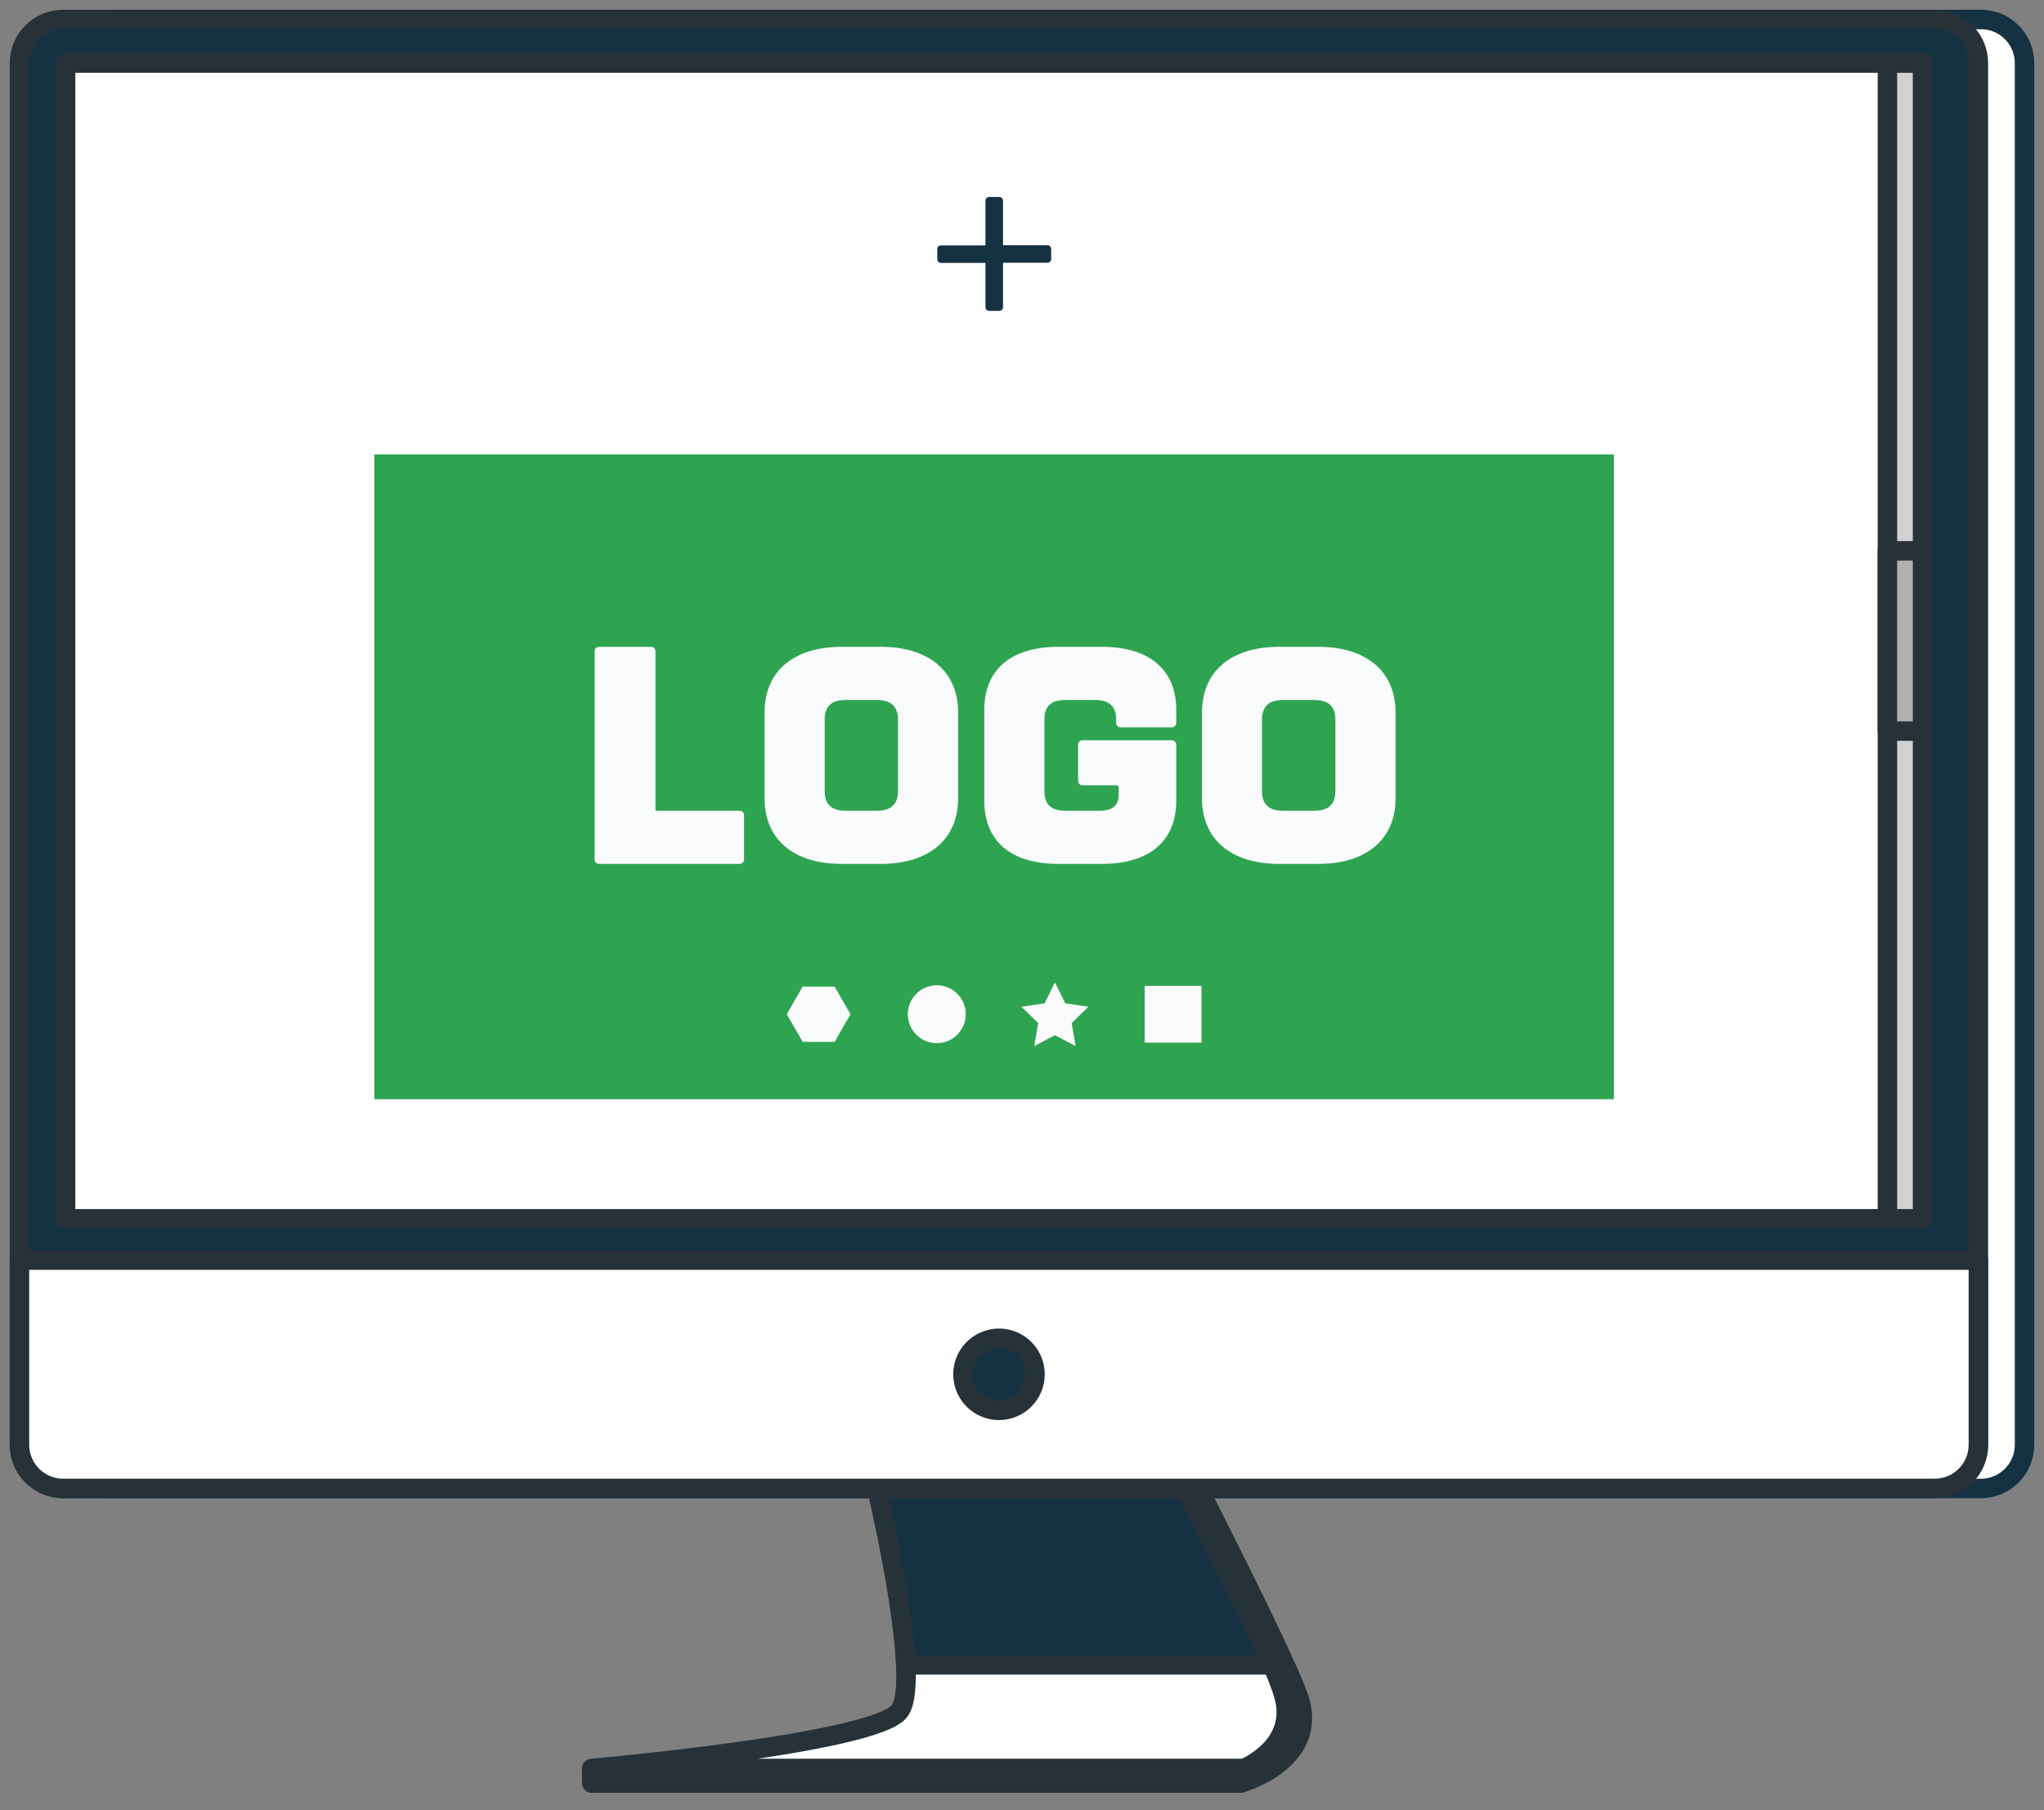
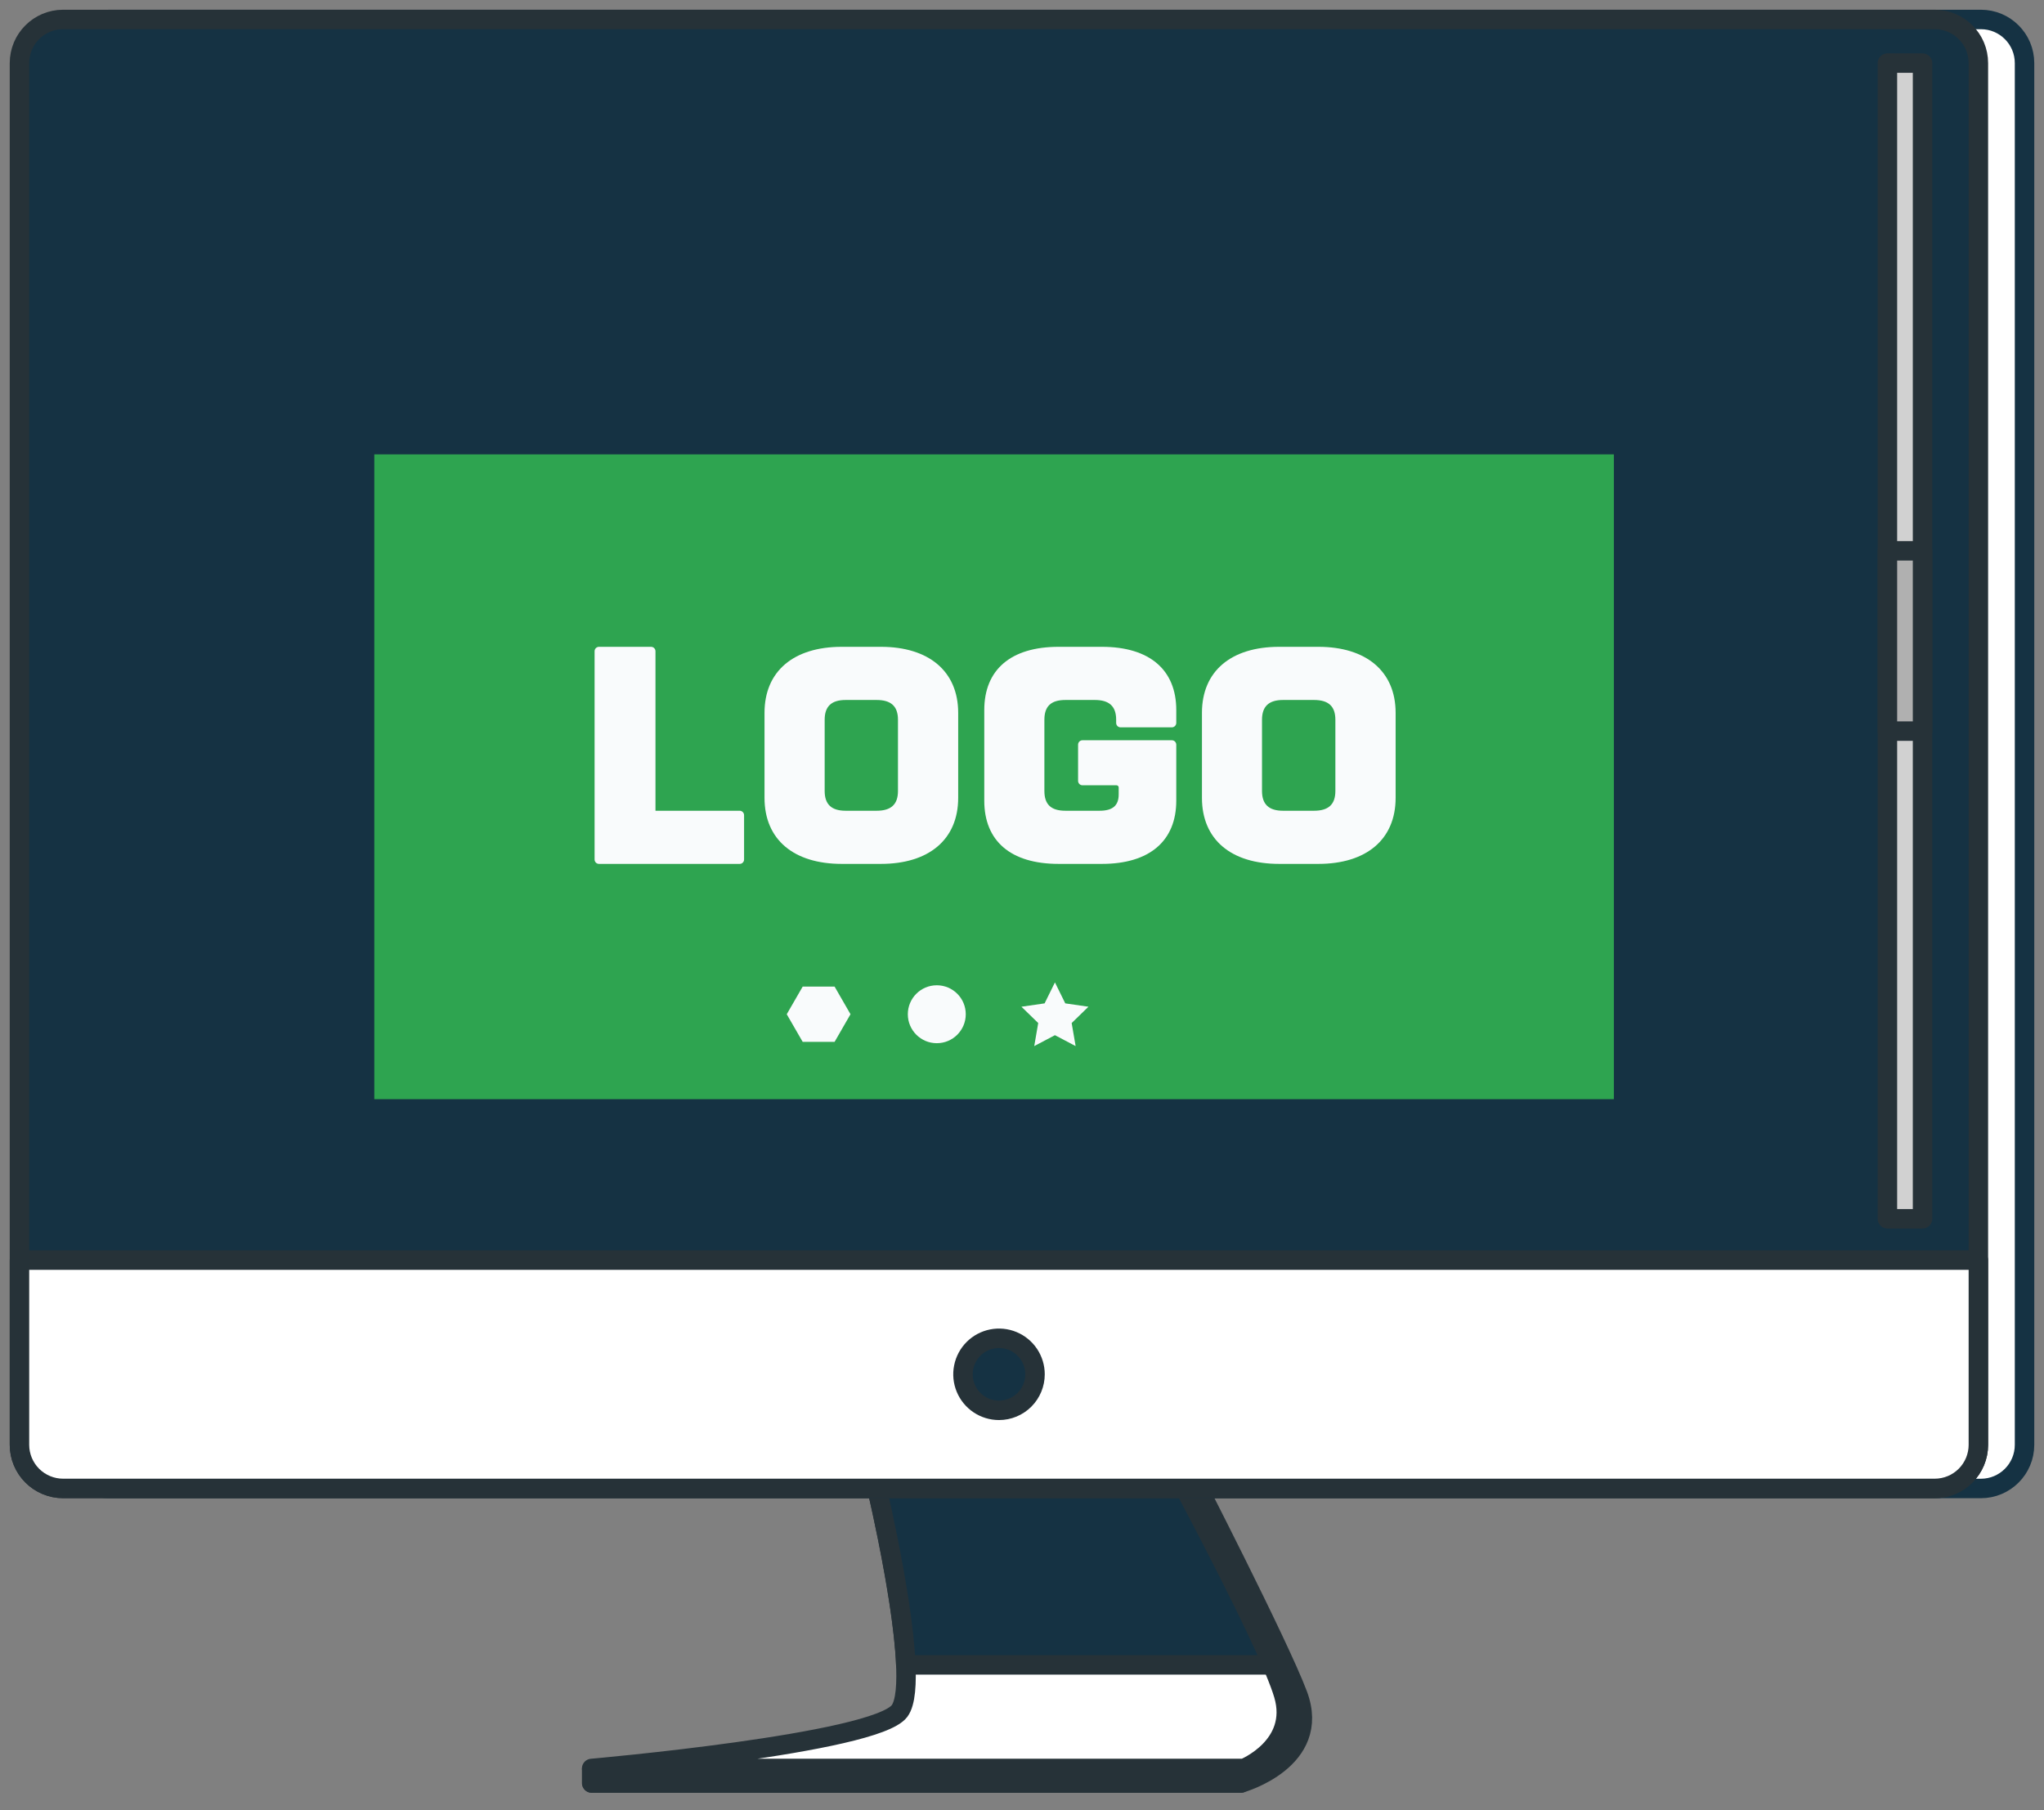
<svg xmlns="http://www.w3.org/2000/svg" width="105" height="93" viewBox="0 0 105 93" fill="none">
  <rect x="0" y="0" width="105" height="93" fill="#808080" stroke="none" />
  <path d="M45.54 75.409C45.54 75.409 48.035 86.139 46.949 87.902C45.529 90.207 30.404 91.602 30.404 91.602H63.745C63.745 91.602 67.924 90.429 66.668 87.069C65.695 84.471 61.03 75.409 61.03 75.409H45.54Z" fill="white" stroke="#263238" stroke-linecap="round" stroke-linejoin="round" />
  <path d="M44.8 75.409C44.8 75.409 47.462 86.228 46.209 87.902C44.956 89.575 30.394 90.854 30.394 90.854H63.901C63.901 90.854 66.721 89.715 65.939 87.064C65.156 84.412 60.3 75.409 60.3 75.409H44.8Z" fill="white" stroke="#263238" stroke-linecap="round" stroke-linejoin="round" />
  <path d="M60.3 75.409H44.8C44.8 75.409 46.386 81.819 46.531 85.533H65.365C63.832 81.97 60.3 75.409 60.3 75.409Z" fill="#153243" stroke="#263238" stroke-linecap="round" stroke-linejoin="round" />
  <path d="M63.745 90.913H30.394V91.603H63.745V90.913Z" fill="white" stroke="#263238" stroke-linecap="round" stroke-linejoin="round" />
  <path d="M101.758 1H5.613C4.375 1 3.371 2.003 3.371 3.241V74.228C3.371 75.466 4.375 76.47 5.613 76.47H101.758C102.996 76.47 104 75.466 104 74.228V3.241C104 2.003 102.996 1 101.758 1Z" fill="white" stroke="#153243" stroke-linecap="round" stroke-linejoin="round" />
  <path d="M99.387 1H3.242C2.004 1 1 2.004 1 3.242V74.228C1 75.466 2.004 76.47 3.242 76.47H99.387C100.625 76.47 101.629 75.466 101.629 74.228V3.242C101.629 2.004 100.625 1 99.387 1Z" fill="#153243" stroke="#263238" stroke-linecap="round" stroke-linejoin="round" />
  <path d="M1 64.738H101.629V74.228C101.629 74.522 101.57 74.814 101.457 75.086C101.344 75.357 101.179 75.604 100.971 75.812C100.762 76.02 100.515 76.185 100.243 76.297C99.971 76.41 99.679 76.467 99.385 76.467H3.247C2.952 76.468 2.66 76.41 2.388 76.298C2.116 76.186 1.868 76.021 1.659 75.813C1.451 75.605 1.285 75.358 1.172 75.086C1.059 74.814 1 74.522 1 74.228V64.738Z" fill="white" stroke="#263238" stroke-linecap="round" stroke-linejoin="round" />
  <path d="M53.169 70.604C53.169 70.238 53.06 69.88 52.857 69.576C52.654 69.272 52.364 69.035 52.026 68.895C51.688 68.755 51.316 68.718 50.957 68.79C50.598 68.861 50.269 69.037 50.01 69.296C49.751 69.555 49.575 69.884 49.504 70.243C49.432 70.602 49.469 70.974 49.609 71.312C49.749 71.65 49.986 71.939 50.29 72.143C50.595 72.346 50.952 72.455 51.318 72.455C51.809 72.455 52.28 72.26 52.627 71.913C52.974 71.566 53.169 71.095 53.169 70.604Z" fill="#153243" stroke="#263238" stroke-linecap="round" stroke-linejoin="round" />
-   <path d="M98.761 3.242H3.371V62.614H98.761V3.242Z" fill="white" stroke="#263238" stroke-linecap="round" stroke-linejoin="round" />
  <path d="M98.761 3.242H96.956V62.614H98.761V3.242Z" fill="#D1D1D1" stroke="#263238" stroke-linecap="round" stroke-linejoin="round" />
  <path d="M98.761 28.298H96.956V37.56H98.761V28.298Z" fill="#B0B0B0" stroke="#263238" stroke-linecap="round" stroke-linejoin="round" />
  <path d="M82.904 23.342H19.228V56.47H82.904V23.342Z" fill="#2EA450" />
  <path d="M30.544 44.142V33.471C30.542 33.438 30.547 33.406 30.559 33.376C30.57 33.345 30.588 33.318 30.611 33.295C30.634 33.272 30.662 33.255 30.692 33.244C30.723 33.232 30.755 33.228 30.788 33.23H33.431C33.463 33.228 33.495 33.233 33.525 33.245C33.555 33.256 33.583 33.273 33.605 33.296C33.628 33.319 33.646 33.346 33.657 33.376C33.669 33.406 33.673 33.438 33.672 33.471V41.652H37.98C38.013 41.65 38.045 41.655 38.075 41.666C38.106 41.678 38.133 41.696 38.156 41.719C38.179 41.742 38.197 41.769 38.209 41.8C38.22 41.83 38.225 41.862 38.223 41.895V44.142C38.225 44.174 38.22 44.206 38.209 44.237C38.197 44.267 38.179 44.294 38.156 44.317C38.133 44.34 38.106 44.358 38.075 44.369C38.045 44.38 38.012 44.385 37.98 44.382H30.788C30.755 44.385 30.723 44.38 30.692 44.369C30.662 44.358 30.634 44.34 30.611 44.317C30.588 44.294 30.57 44.267 30.559 44.237C30.547 44.206 30.542 44.174 30.544 44.142Z" fill="#F9FBFC" />
  <path d="M39.273 40.988V36.624C39.273 34.475 40.777 33.23 43.238 33.23H45.257C47.7 33.23 49.222 34.475 49.222 36.624V40.988C49.222 43.14 47.702 44.382 45.257 44.382H43.238C40.782 44.382 39.273 43.14 39.273 40.988ZM46.129 40.634V36.978C46.129 36.283 45.773 35.961 45.03 35.961H43.444C42.717 35.961 42.363 36.283 42.363 36.978V40.634C42.363 41.329 42.717 41.652 43.444 41.652H45.03C45.773 41.652 46.129 41.329 46.129 40.634Z" fill="#F9FBFC" />
  <path d="M50.562 41.134V36.479C50.562 34.409 51.921 33.23 54.377 33.23H56.608C59.05 33.23 60.425 34.409 60.425 36.479V37.124C60.427 37.156 60.422 37.189 60.41 37.219C60.399 37.249 60.381 37.277 60.358 37.3C60.335 37.323 60.307 37.341 60.277 37.352C60.246 37.364 60.214 37.369 60.181 37.367H57.578C57.545 37.369 57.513 37.364 57.483 37.352C57.453 37.341 57.425 37.323 57.402 37.3C57.38 37.277 57.362 37.249 57.351 37.219C57.34 37.188 57.335 37.156 57.337 37.124V36.978C57.337 36.283 56.98 35.961 56.238 35.961H54.734C53.991 35.961 53.65 36.283 53.65 36.978V40.634C53.65 41.329 53.991 41.652 54.734 41.652H56.481C57.158 41.652 57.467 41.387 57.467 40.811V40.454C57.467 40.44 57.464 40.425 57.458 40.411C57.452 40.398 57.444 40.385 57.433 40.375C57.423 40.364 57.41 40.356 57.397 40.351C57.383 40.346 57.368 40.343 57.353 40.343H55.622C55.59 40.345 55.557 40.34 55.527 40.329C55.497 40.317 55.469 40.299 55.446 40.276C55.424 40.253 55.406 40.226 55.395 40.195C55.383 40.165 55.379 40.132 55.381 40.1V38.274C55.379 38.241 55.383 38.209 55.395 38.178C55.406 38.148 55.424 38.12 55.446 38.097C55.469 38.074 55.497 38.056 55.527 38.045C55.557 38.033 55.59 38.028 55.622 38.03H60.181C60.214 38.029 60.246 38.033 60.277 38.045C60.307 38.056 60.335 38.074 60.358 38.097C60.381 38.12 60.399 38.148 60.41 38.178C60.422 38.209 60.427 38.241 60.425 38.274V41.134C60.425 43.203 59.05 44.382 56.608 44.382H54.377C51.916 44.382 50.562 43.203 50.562 41.134Z" fill="#F9FBFC" />
  <path d="M61.744 40.988V36.624C61.744 34.475 63.248 33.23 65.709 33.23H67.728C70.168 33.23 71.693 34.475 71.693 36.624V40.988C71.693 43.14 70.173 44.382 67.728 44.382H65.709C63.251 44.382 61.744 43.14 61.744 40.988ZM68.598 40.634V36.978C68.598 36.283 68.244 35.961 67.498 35.961H65.912C65.186 35.961 64.829 36.283 64.829 36.978V40.634C64.829 41.329 65.186 41.652 65.912 41.652H67.498C68.244 41.652 68.598 41.329 68.598 40.634Z" fill="#F9FBFC" />
-   <path d="M61.72 50.649H58.804V53.565H61.72V50.649Z" fill="#F9FBFC" />
  <path d="M48.123 53.594C48.945 53.594 49.611 52.928 49.611 52.106C49.611 51.284 48.945 50.618 48.123 50.618C47.301 50.618 46.635 51.284 46.635 52.106C46.635 52.928 47.301 53.594 48.123 53.594Z" fill="#F9FBFC" />
  <path d="M54.192 50.47L54.723 51.548L55.913 51.72L55.051 52.558L55.255 53.742L54.192 53.182L53.129 53.742L53.333 52.558L52.471 51.72L53.661 51.548L54.192 50.47Z" fill="#F9FBFC" />
  <path d="M42.873 50.686H41.234L40.415 52.106L41.234 53.525H42.873L43.69 52.106L42.873 50.686Z" fill="#F9FBFC" />
  <path d="M48.147 13.305V12.81C48.145 12.783 48.149 12.755 48.159 12.73C48.169 12.704 48.184 12.681 48.204 12.662C48.223 12.643 48.246 12.628 48.272 12.618C48.298 12.609 48.325 12.605 48.353 12.607H50.623V10.336C50.62 10.308 50.623 10.279 50.631 10.252C50.64 10.225 50.655 10.2 50.674 10.18C50.694 10.159 50.717 10.143 50.744 10.133C50.77 10.122 50.798 10.117 50.827 10.119H51.321C51.349 10.118 51.376 10.122 51.401 10.132C51.427 10.142 51.45 10.157 51.469 10.176C51.489 10.196 51.504 10.219 51.513 10.245C51.523 10.271 51.527 10.298 51.525 10.325V12.596H53.795C53.822 12.595 53.85 12.599 53.875 12.608C53.9 12.618 53.923 12.633 53.943 12.652C53.962 12.671 53.977 12.695 53.986 12.72C53.996 12.745 54 12.773 53.999 12.8V13.294C54 13.321 53.996 13.348 53.986 13.374C53.977 13.399 53.962 13.422 53.943 13.441C53.923 13.46 53.9 13.475 53.875 13.485C53.85 13.495 53.822 13.499 53.795 13.498H51.525V15.768C51.526 15.795 51.522 15.822 51.512 15.848C51.503 15.873 51.488 15.896 51.468 15.915C51.449 15.935 51.426 15.95 51.401 15.959C51.375 15.969 51.348 15.973 51.321 15.972H50.827C50.8 15.973 50.773 15.969 50.747 15.959C50.722 15.95 50.699 15.935 50.679 15.915C50.66 15.896 50.645 15.873 50.636 15.848C50.626 15.822 50.622 15.795 50.623 15.768V13.508H48.353C48.325 13.51 48.298 13.506 48.272 13.496C48.246 13.487 48.223 13.472 48.204 13.453C48.184 13.434 48.169 13.41 48.159 13.385C48.149 13.359 48.145 13.332 48.147 13.305Z" fill="#153243" />
</svg>